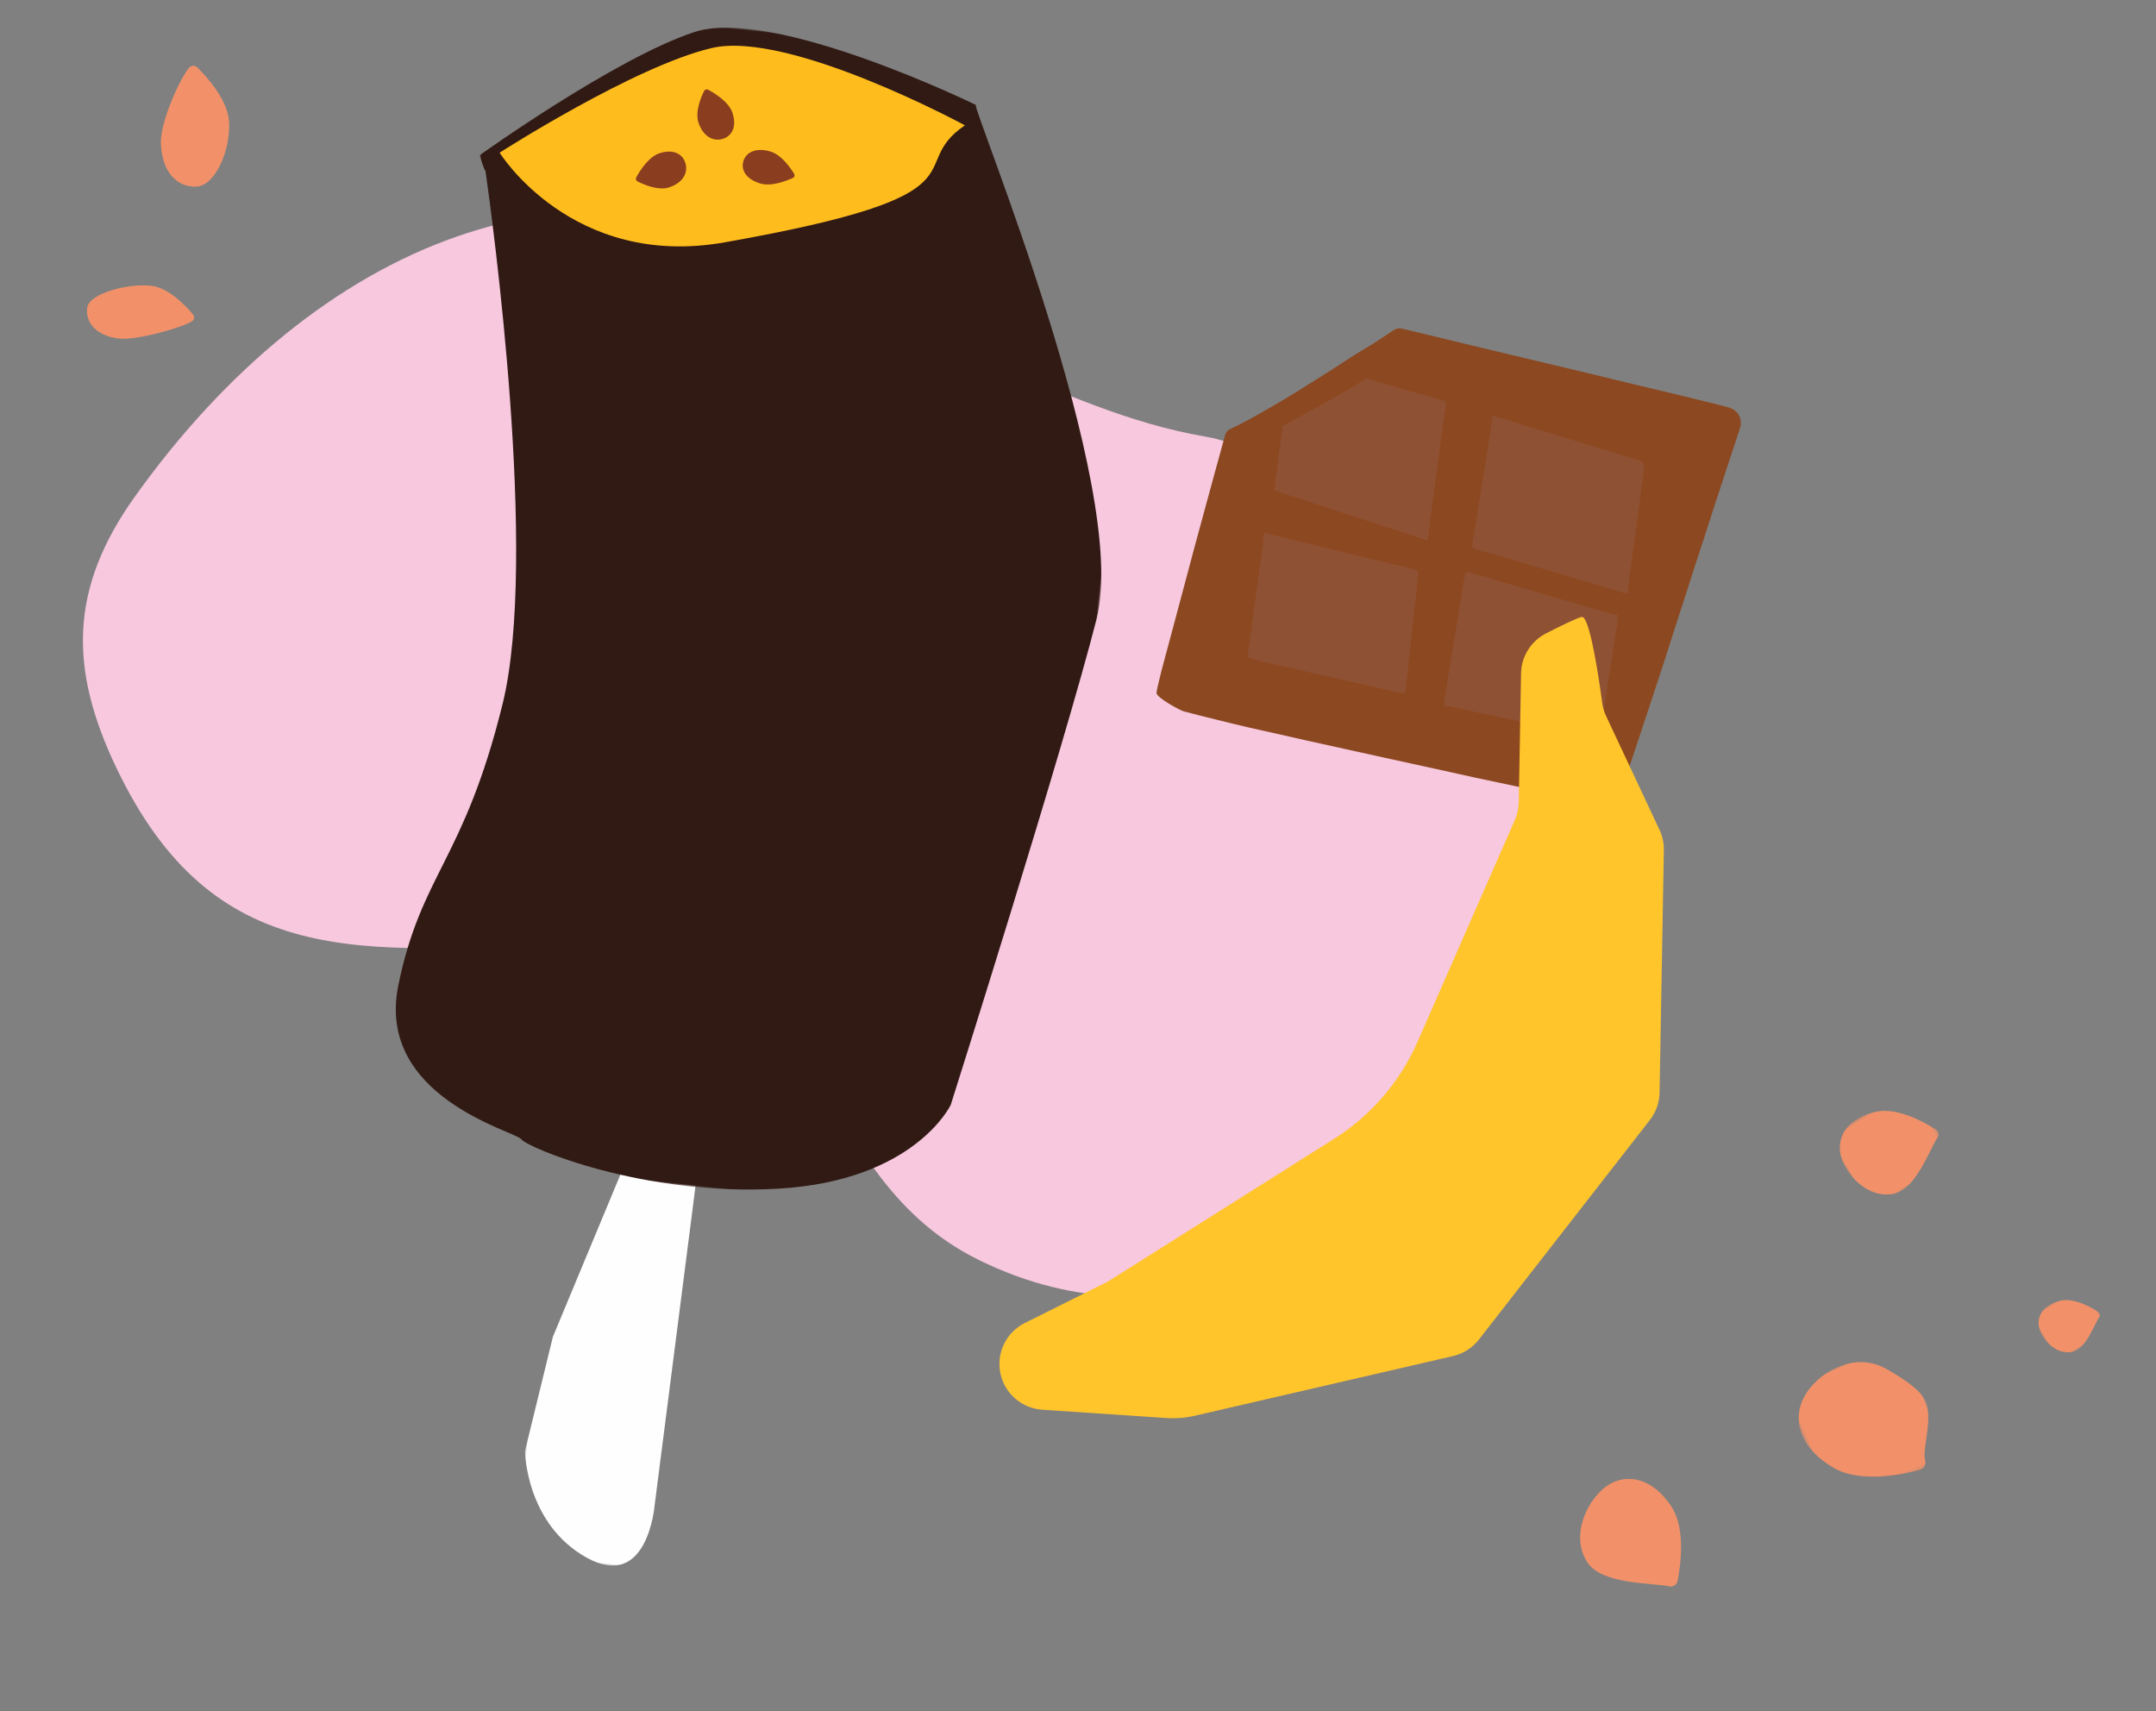
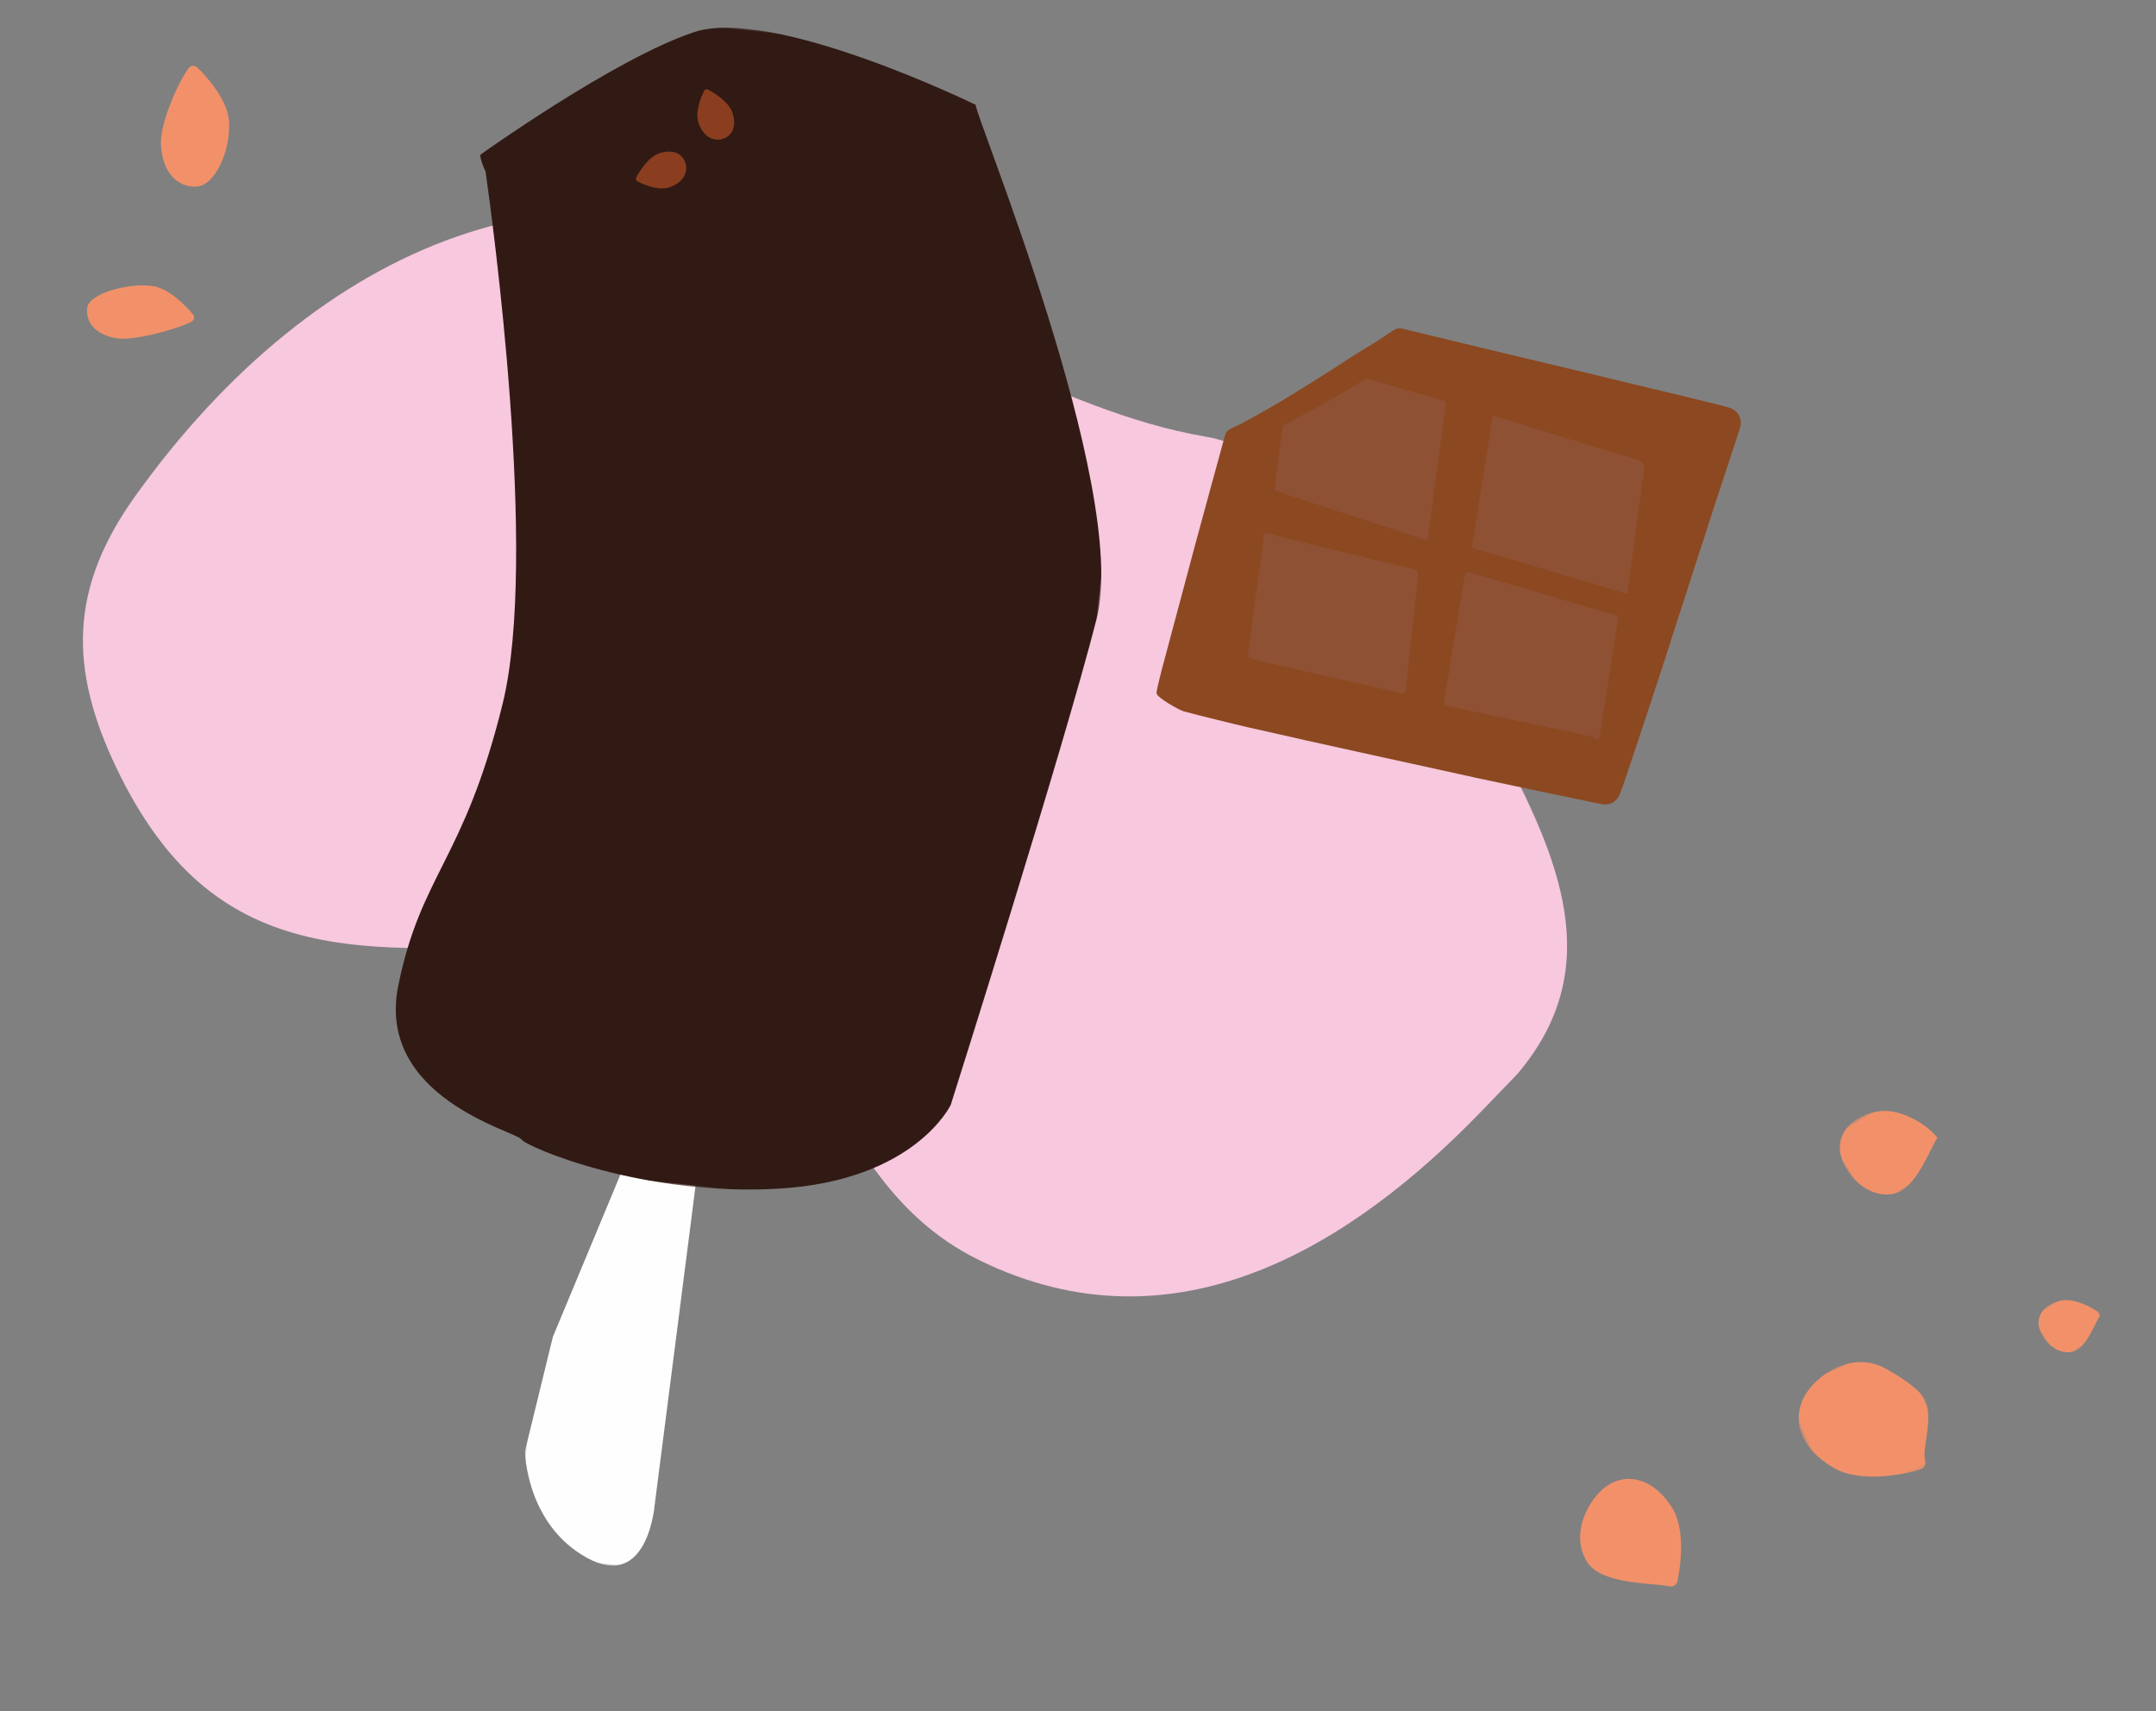
<svg xmlns="http://www.w3.org/2000/svg" xmlns:xlink="http://www.w3.org/1999/xlink" width="572px" height="454px" viewBox="0 0 572 454">
  <rect x="0" y="0" width="572" height="454" fill="#808080" stroke="none" />
  <title>Group 9</title>
  <defs>
    <polygon id="path-1" points="2.89787271e-13 5.81512572e-14 38 5.81512572e-14 38 129 2.89787271e-13 129" />
    <polygon id="path-3" points="5.29793846e-16 0 176 0 176 307 5.29793846e-16 307" />
    <polygon id="path-5" points="0 0 22.377 0 22.377 25.784 0 25.784" />
    <polygon id="path-7" points="1.8189894e-12 -9.09494702e-13 14 -9.09494702e-13 14 16 1.8189894e-12 16" />
    <polygon id="path-9" points="7.10542736e-15 1.42108547e-14 33.803 1.42108547e-14 33.803 33.561 7.10542736e-15 33.561" />
  </defs>
  <g id="Design-Updates" stroke="none" stroke-width="1" fill="none" fill-rule="evenodd">
    <g id="02-Product" transform="translate(-794, -1332)">
      <g id="Group-9" transform="translate(794.709, 1332.642)">
        <g id="Group-14" transform="translate(21.291, 0)">
          <path d="M370.967,294.251 C336.992,329.426 290.068,359.346 237.732,333.657 C188.691,309.582 200.937,245.548 130.332,249.314 C73.316,252.356 34.514,256.699 8.87,203.063 C-3.771,176.632 -3.561,155.396 13.789,131.103 C61.987,63.627 131.804,34.697 196.879,71.404 C212.676,80.317 222.809,88.456 239.982,95.382 C259.883,103.412 277.013,111.633 298.092,115.248 C328.296,120.429 362.199,171.531 375.671,196.91 C391.711,227.117 404.469,256.344 380.416,284.468 L370.967,294.251 Z" id="Fill-1" fill="#F7C8DE" />
          <g id="Group-15" transform="translate(175.656, 212.705) scale(-1, 1) rotate(-6) translate(-175.656, -212.705) translate(87.656, 8.078)">
            <g id="Group-3" transform="translate(90.124, 280.256)">
              <mask id="mask-2" fill="white">
                <use xlink:href="#path-1" />
              </mask>
              <g id="Clip-2" />
              <path d="M2.89787271e-13,11.544 L2.276,111.738 C2.276,111.738 1.634,134.827 18.707,127.599 C35.779,120.369 38,101.174 38,101.174 L33.798,70.248 L19.909,23.649 L20.497,2.484 L0.321,5.81512572e-14 L2.89787271e-13,11.544 Z" id="Fill-1" fill="#FEFEFE" mask="url(#mask-2)" />
            </g>
            <g id="Group-6" transform="translate(-0, -0)">
              <mask id="mask-4" fill="white">
                <use xlink:href="#path-3" />
              </mask>
              <g id="Clip-5" />
              <path d="M174.024,44.787 C170.987,56.893 149.29,145.321 154.735,184.878 C160.602,227.412 171.529,231.871 174.452,262.082 C177.357,292.312 139.319,297.319 137.741,299.248 C136.185,301.177 103.854,311.078 68.25,305.11 C32.646,299.159 25.38,278.266 25.38,278.266 C25.38,278.266 5.523,181.351 0.359,145.934 C-4.805,110.517 47.421,14.691 46.503,13.719 C46.503,13.719 102.691,-6.769 122.832,2.33 C142.991,11.428 176,40.747 176,40.747 C176,40.747 174.671,44.12 174.024,44.787" id="Fill-4" fill="#311A14" mask="url(#mask-4)" />
            </g>
-             <path d="M48.808,19.42 C48.808,19.42 97.85,-0.847 117.739,6.043 C137.627,12.932 170.808,39.541 170.808,39.541 C170.808,39.541 148.495,68.318 108.97,56.961 C38.391,36.683 64.089,32.321 48.808,19.42" id="Fill-7" fill="#FFBD1D" />
            <path d="M128.653,35.268 C125.092,33.666 122.443,34.782 121.472,37.191 C120.5,39.602 121.575,42.394 125.136,43.996 C127.921,45.251 131.997,43.93 133.639,43.296 C134.05,43.136 134.243,42.658 134.066,42.234 C133.361,40.543 131.439,36.523 128.653,35.268" id="Fill-9" fill="#8A3E1F" />
-             <path d="M101.163,40.442 C105.091,39.708 106.747,37.372 106.256,34.965 C105.764,32.557 103.311,30.991 99.385,31.723 C96.313,32.297 93.547,35.584 92.489,36.987 C92.224,37.339 92.322,37.816 92.705,38.046 C94.238,38.966 98.091,41.016 101.163,40.442" id="Fill-11" fill="#8A3E1F" />
            <path d="M110.514,22.496 C108.872,26.049 109.95,28.72 112.342,29.721 C114.732,30.723 117.53,29.676 119.172,26.122 C120.456,23.343 119.191,19.24 118.578,17.586 C118.425,17.17 117.951,16.972 117.526,17.144 C115.831,17.833 111.798,19.717 110.514,22.496" id="Fill-13" fill="#8A3E1F" />
          </g>
          <g id="Desktop/Illustrations/ChocoMilk-Copy-2" transform="translate(284.831, 86.47)">
            <path d="M0.002,96.73 C-0.122,97.863 6.071,101.304 7.258,101.624 C10.191,102.415 13.143,103.137 16.091,103.867 C18.808,104.54 21.526,105.212 24.253,105.843 C27.636,106.626 31.028,107.365 34.416,108.126 C36.215,108.531 38.011,108.95 39.812,109.35 C43.265,110.117 46.719,110.876 50.173,111.638 C53.542,112.382 56.91,113.13 60.28,113.869 C64.986,114.9 69.693,115.921 74.399,116.955 C77.662,117.671 80.922,118.407 84.187,119.12 C86.327,119.588 88.475,120.029 90.618,120.484 C94.057,121.214 97.493,121.952 100.935,122.673 C104.779,123.476 108.627,124.262 112.472,125.059 C114.278,125.434 116.077,125.843 117.887,126.194 C120.495,126.7 122.124,125.489 122.975,123.397 C123.506,122.091 123.96,120.751 124.415,119.415 C125.226,117.03 126.011,114.636 126.806,112.245 C128.048,108.515 129.293,104.785 130.527,101.053 C131.879,96.97 133.231,92.888 134.561,88.798 C135.663,85.41 136.727,82.01 137.817,78.619 C138.568,76.283 139.345,73.954 140.098,71.618 C140.977,68.889 141.834,66.153 142.716,63.425 C143.599,60.697 144.507,57.977 145.392,55.25 C146.291,52.482 147.171,49.708 148.068,46.939 C148.631,45.204 149.213,43.474 149.782,41.74 C150.638,39.141 151.487,36.54 152.343,33.94 C153.057,31.774 153.776,29.611 154.488,27.445 C154.759,26.619 155.064,25.801 155.02,24.909 C154.933,23.103 153.859,21.679 152.013,21.062 C150.966,20.712 149.881,20.472 148.808,20.205 C145.734,19.441 142.658,18.675 139.579,17.933 C135.085,16.849 130.586,15.792 126.092,14.711 C122.189,13.772 118.292,12.808 114.388,11.872 C109.598,10.723 104.803,9.593 100.011,8.452 C95.494,7.377 90.976,6.304 86.461,5.218 C81.799,4.096 77.14,2.959 72.478,1.833 C70.074,1.252 67.663,0.697 65.262,0.1 C64.328,-0.133 63.529,0.047 62.741,0.584 C61.019,1.757 59.283,2.911 57.523,4.025 C55.928,5.035 54.279,5.957 52.682,6.963 C50.901,8.085 49.163,9.274 47.387,10.404 C44.146,12.464 40.903,14.522 37.637,16.541 C35.127,18.093 32.611,19.637 30.042,21.087 C26.642,23.007 23.289,25.02 19.712,26.607 C18.895,26.969 18.406,27.552 18.173,28.414 C17.346,31.476 16.491,34.53 15.653,37.589 C14.683,41.128 13.718,44.671 12.753,48.213 C11.891,51.377 11.024,54.541 10.171,57.708 C9.413,60.518 8.672,63.333 7.922,66.145 C6.729,70.615 5.537,75.087 4.34,79.556 C3.396,83.081 2.432,86.6 1.503,90.13 C1.04,91.893 0.63,93.67 0.21,95.445 C0.11,95.866 0.069,96.302 0.002,96.73" id="Fill-1208" fill="#8C4820" />
            <path d="M89.164,23.279 C88.983,24.578 88.863,25.55 88.713,26.494 C87.21,35.938 85.703,45.378 84.191,54.814 C84.095,55.42 83.911,55.958 83.85,56.583 C83.791,57.204 83.837,57.895 83.837,58.334 C86.88,59.209 89.755,60.016 92.631,60.867 C102.22,63.706 111.809,66.562 121.397,69.413 C122.36,69.699 123.323,70.013 124.285,70.277 C124.565,70.353 124.844,70.299 125.02,70.302 C125.232,68.399 125.388,66.717 125.607,65.086 C126.79,56.298 127.989,47.522 129.182,38.742 C129.21,38.535 129.233,38.323 129.258,38.112 C129.46,36.381 129.234,35.559 128.327,35.171 C127.294,34.731 126.255,34.467 125.218,34.15 C113.559,30.588 101.898,27.029 90.239,23.477 C89.877,23.366 89.515,23.342 89.164,23.279" id="Fill-1210" fill="#8F5133" />
            <path d="M122.415,76.126 C120.366,75.583 118.564,75.145 116.762,74.62 C109.063,72.38 101.364,70.114 93.665,67.856 C90.26,66.857 86.854,65.863 83.449,64.853 C82.028,64.432 81.939,64.536 81.508,67.169 C79.892,77.053 78.272,86.933 76.654,96.815 C76.576,97.289 76.493,97.758 76.423,98.239 C76.148,100.123 76.239,100.223 77.223,100.287 C78.398,100.365 79.588,100.715 80.772,100.965 C90.614,103.042 100.456,105.12 110.298,107.203 C112.075,107.578 113.851,107.954 115.627,108.378 C116.129,108.498 116.632,108.789 117.273,109.059 C117.361,108.783 117.557,108.383 117.636,107.878 C119.185,98.013 120.722,88.139 122.25,78.257 C122.356,77.568 122.366,76.792 122.415,76.126" id="Fill-1212" fill="#8F5133" />
            <path d="M28.504,54.379 C28.35,55.881 28.258,57.093 28.1,58.249 C26.901,67.026 25.686,75.792 24.484,84.566 C24.377,85.354 24.323,86.186 24.215,87.299 C25.519,87.685 26.652,88.083 27.783,88.343 C36.261,90.289 44.739,92.208 53.217,94.135 C57.068,95.011 60.918,95.892 64.768,96.759 C65.913,97.018 66.008,96.899 66.244,94.733 C67.275,85.296 68.3,75.854 69.321,66.41 C69.53,64.475 69.431,64.189 68.433,63.944 C62.879,62.587 57.326,61.253 51.772,59.904 C46.107,58.529 40.442,57.155 34.777,55.762 C32.926,55.307 31.075,54.788 29.224,54.325 C28.976,54.263 28.728,54.359 28.504,54.379" id="Fill-1214" fill="#8F5133" />
            <path d="M33.462,25.832 C39.158,22.829 49.521,17.256 55.669,13.283 C60.413,14.66 65.157,16.038 69.9,17.408 C71.972,18.008 74.044,18.555 76.117,19.156 C76.791,19.352 76.934,19.911 76.696,21.129 C76.542,21.915 76.405,22.724 76.294,23.549 C74.968,33.447 73.657,43.358 72.321,53.249 C71.84,56.82 72.162,56.351 70.285,55.744 C58.776,52.018 47.268,48.241 35.759,44.478 C34.36,44.02 32.96,43.531 31.344,42.983 C31.447,41.814 31.493,40.965 31.597,40.16 C32.214,35.38 32.839,30.606 33.462,25.832" id="Fill-1216" fill="#8F5133" />
          </g>
          <g id="Desktop/Illustrations/Banana-Copy-2" transform="translate(331.293, 269.324) scale(-1, 1) translate(-331.293, -269.324) translate(243.155, 163.025)" fill="#FFC52B">
-             <path d="M164.92,210.339 L132.047,212.539 C129.475,212.711 126.892,212.503 124.381,211.923 L55.925,196.102 C53.203,195.473 50.779,193.926 49.064,191.723 L3.7,133.465 C2.083,131.389 1.184,128.845 1.137,126.216 L0.002,61.878 C-0.031,60.022 0.362,58.184 1.151,56.503 L15.314,26.324 C15.841,25.201 16.193,24.008 16.358,22.779 C17.131,16.997 19.652,-0.49 21.816,0.011 C23.173,0.324 27.478,2.44 31.272,4.385 C35.267,6.433 37.81,10.506 37.889,14.99 L38.493,49.174 C38.521,50.781 38.868,52.367 39.514,53.839 L65.359,112.761 C70.005,123.352 77.717,132.311 87.502,138.485 L147.01,176.032 C147.355,176.249 147.71,176.449 148.074,176.631 L169.54,187.333 C174.574,189.843 177.23,195.473 175.962,200.95 C174.753,206.167 170.269,209.981 164.92,210.339" id="Fill-1190" />
-           </g>
+             </g>
        </g>
        <g id="Group-4" transform="translate(0, 15.78)">
          <g id="Group-7" transform="translate(489.079, 347.238) rotate(13) translate(-489.079, -347.238) translate(423.401, 269.928)">
            <path d="M34.111,131.601 C33.888,122.589 28.914,117.897 22.921,117.929 C16.931,117.957 7.145,123.469 7.367,132.481 C7.544,139.535 19.42,146.323 22.383,149.283 C23.129,150.025 24.314,150.018 25.021,149.269 C27.835,146.281 34.288,138.655 34.111,131.601" id="Fill-1" fill="#F29169" transform="translate(20.739, 133.882) rotate(-45) translate(-20.739, -133.882) " />
            <g id="Group-5" transform="translate(63.88, 17.027) rotate(-135) translate(-63.88, -17.027) translate(52.692, 4.136)">
              <mask id="mask-6" fill="white">
                <use xlink:href="#path-5" />
              </mask>
              <g id="Clip-4" />
-               <path d="M21.337,14.717 C23.9,7.667 21.475,2.523 16.826,0.727 C12.176,-1.069 2.92,0.225 0.353,7.275 C-1.652,12.79 5.483,21.657 6.883,24.85 C7.233,25.649 8.153,26.006 8.927,25.639 C12.017,24.182 19.329,20.233 21.337,14.717" id="Fill-3" fill="#F29169" mask="url(#mask-6)" />
+               <path d="M21.337,14.717 C23.9,7.667 21.475,2.523 16.826,0.727 C12.176,-1.069 2.92,0.225 0.353,7.275 C-1.652,12.79 5.483,21.657 6.883,24.85 C12.017,24.182 19.329,20.233 21.337,14.717" id="Fill-3" fill="#F29169" mask="url(#mask-6)" />
            </g>
            <g id="Group-5" transform="translate(120.751, 51.65) rotate(-135) translate(-120.751, -51.65) translate(113.751, 43.65)">
              <mask id="mask-8" fill="white">
                <use xlink:href="#path-7" />
              </mask>
              <g id="Clip-4" />
              <path d="M13.349,9.133 C14.953,4.758 13.435,1.566 10.527,0.451 C7.618,-0.663 1.827,0.14 0.221,4.515 C-1.034,7.937 3.43,13.439 4.306,15.421 C4.525,15.917 5.101,16.138 5.585,15.91 C7.518,15.006 12.093,12.556 13.349,9.133" id="Fill-3" fill="#F29169" mask="url(#mask-8)" />
            </g>
            <g id="Group-8" transform="translate(74.12, 89.861) rotate(-307) translate(-74.12, -89.861) translate(57.219, 73.081)">
              <mask id="mask-10" fill="white">
                <use xlink:href="#path-9" />
              </mask>
              <g id="Clip-7" />
              <path d="M5.807,5.947 C-2.59,12.1 -0.564,23.66 3.654,29.038 C7.875,34.413 15.685,35.554 24.083,29.402 C30.652,24.59 33.045,13.454 33.777,8.832 C33.961,7.673 33.127,6.609 31.921,6.463 C29.004,6.12 22.078,-0.735 16.753,0.065 C13.313,0.581 8.384,4.059 5.807,5.947" id="Fill-6" fill="#F29169" mask="url(#mask-10)" />
            </g>
          </g>
          <g id="Group-10" transform="translate(41.557, 40.737) rotate(56) translate(-41.557, -40.737) translate(13.436, 9.578)" fill="#F29169">
            <path d="M12.667,20.222 C19.205,24.23 24.707,22.931 27.274,18.742 C29.841,14.554 24.585,6.031 18.047,2.024 C12.931,-1.112 4.579,0.154 1.184,0.853 C0.333,1.029 -0.175,1.858 0.055,2.697 C0.971,6.039 7.552,17.087 12.667,20.222" id="Fill-1230" />
            <path d="M42.462,43.296 C38.458,47.871 34.801,58.146 37.732,60.71 C40.663,63.275 45.133,62.961 49.137,58.386 C52.269,54.806 56.333,42.308 56.239,39.562 C56.215,38.874 55.635,38.366 54.949,38.434 C52.215,38.705 45.594,39.717 42.462,43.296" id="Fill-1232" />
          </g>
        </g>
      </g>
    </g>
  </g>
</svg>